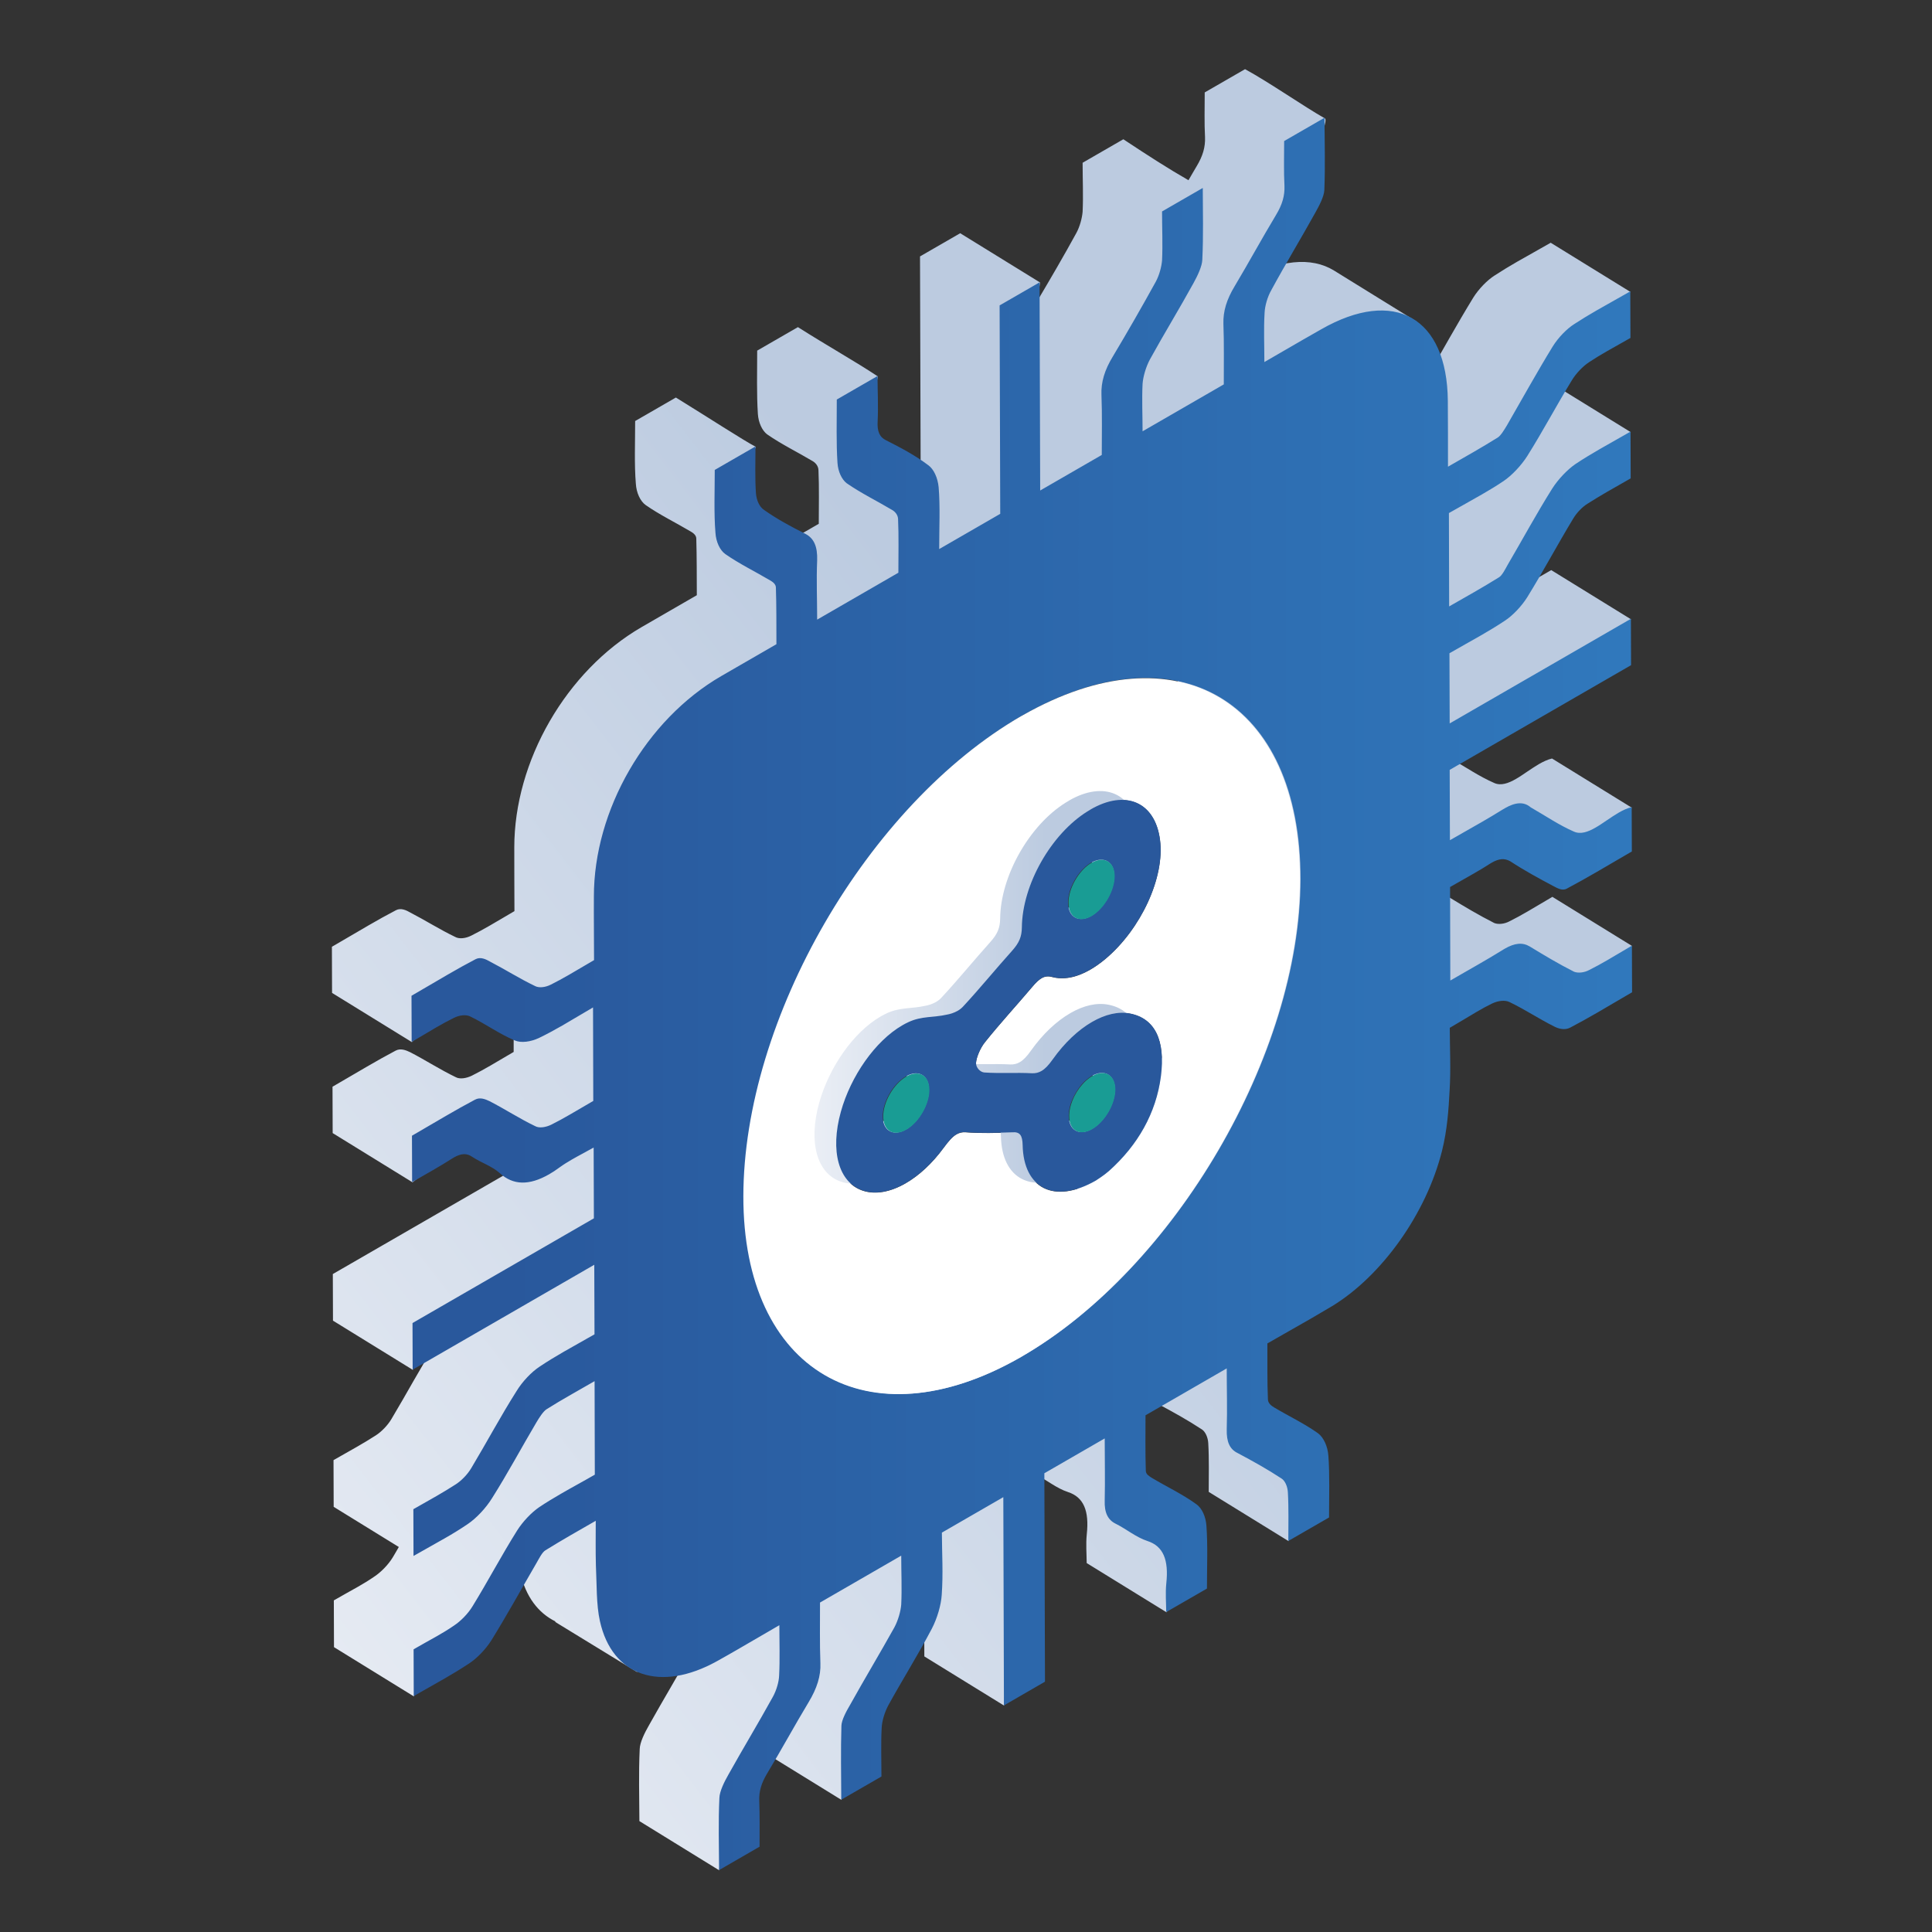
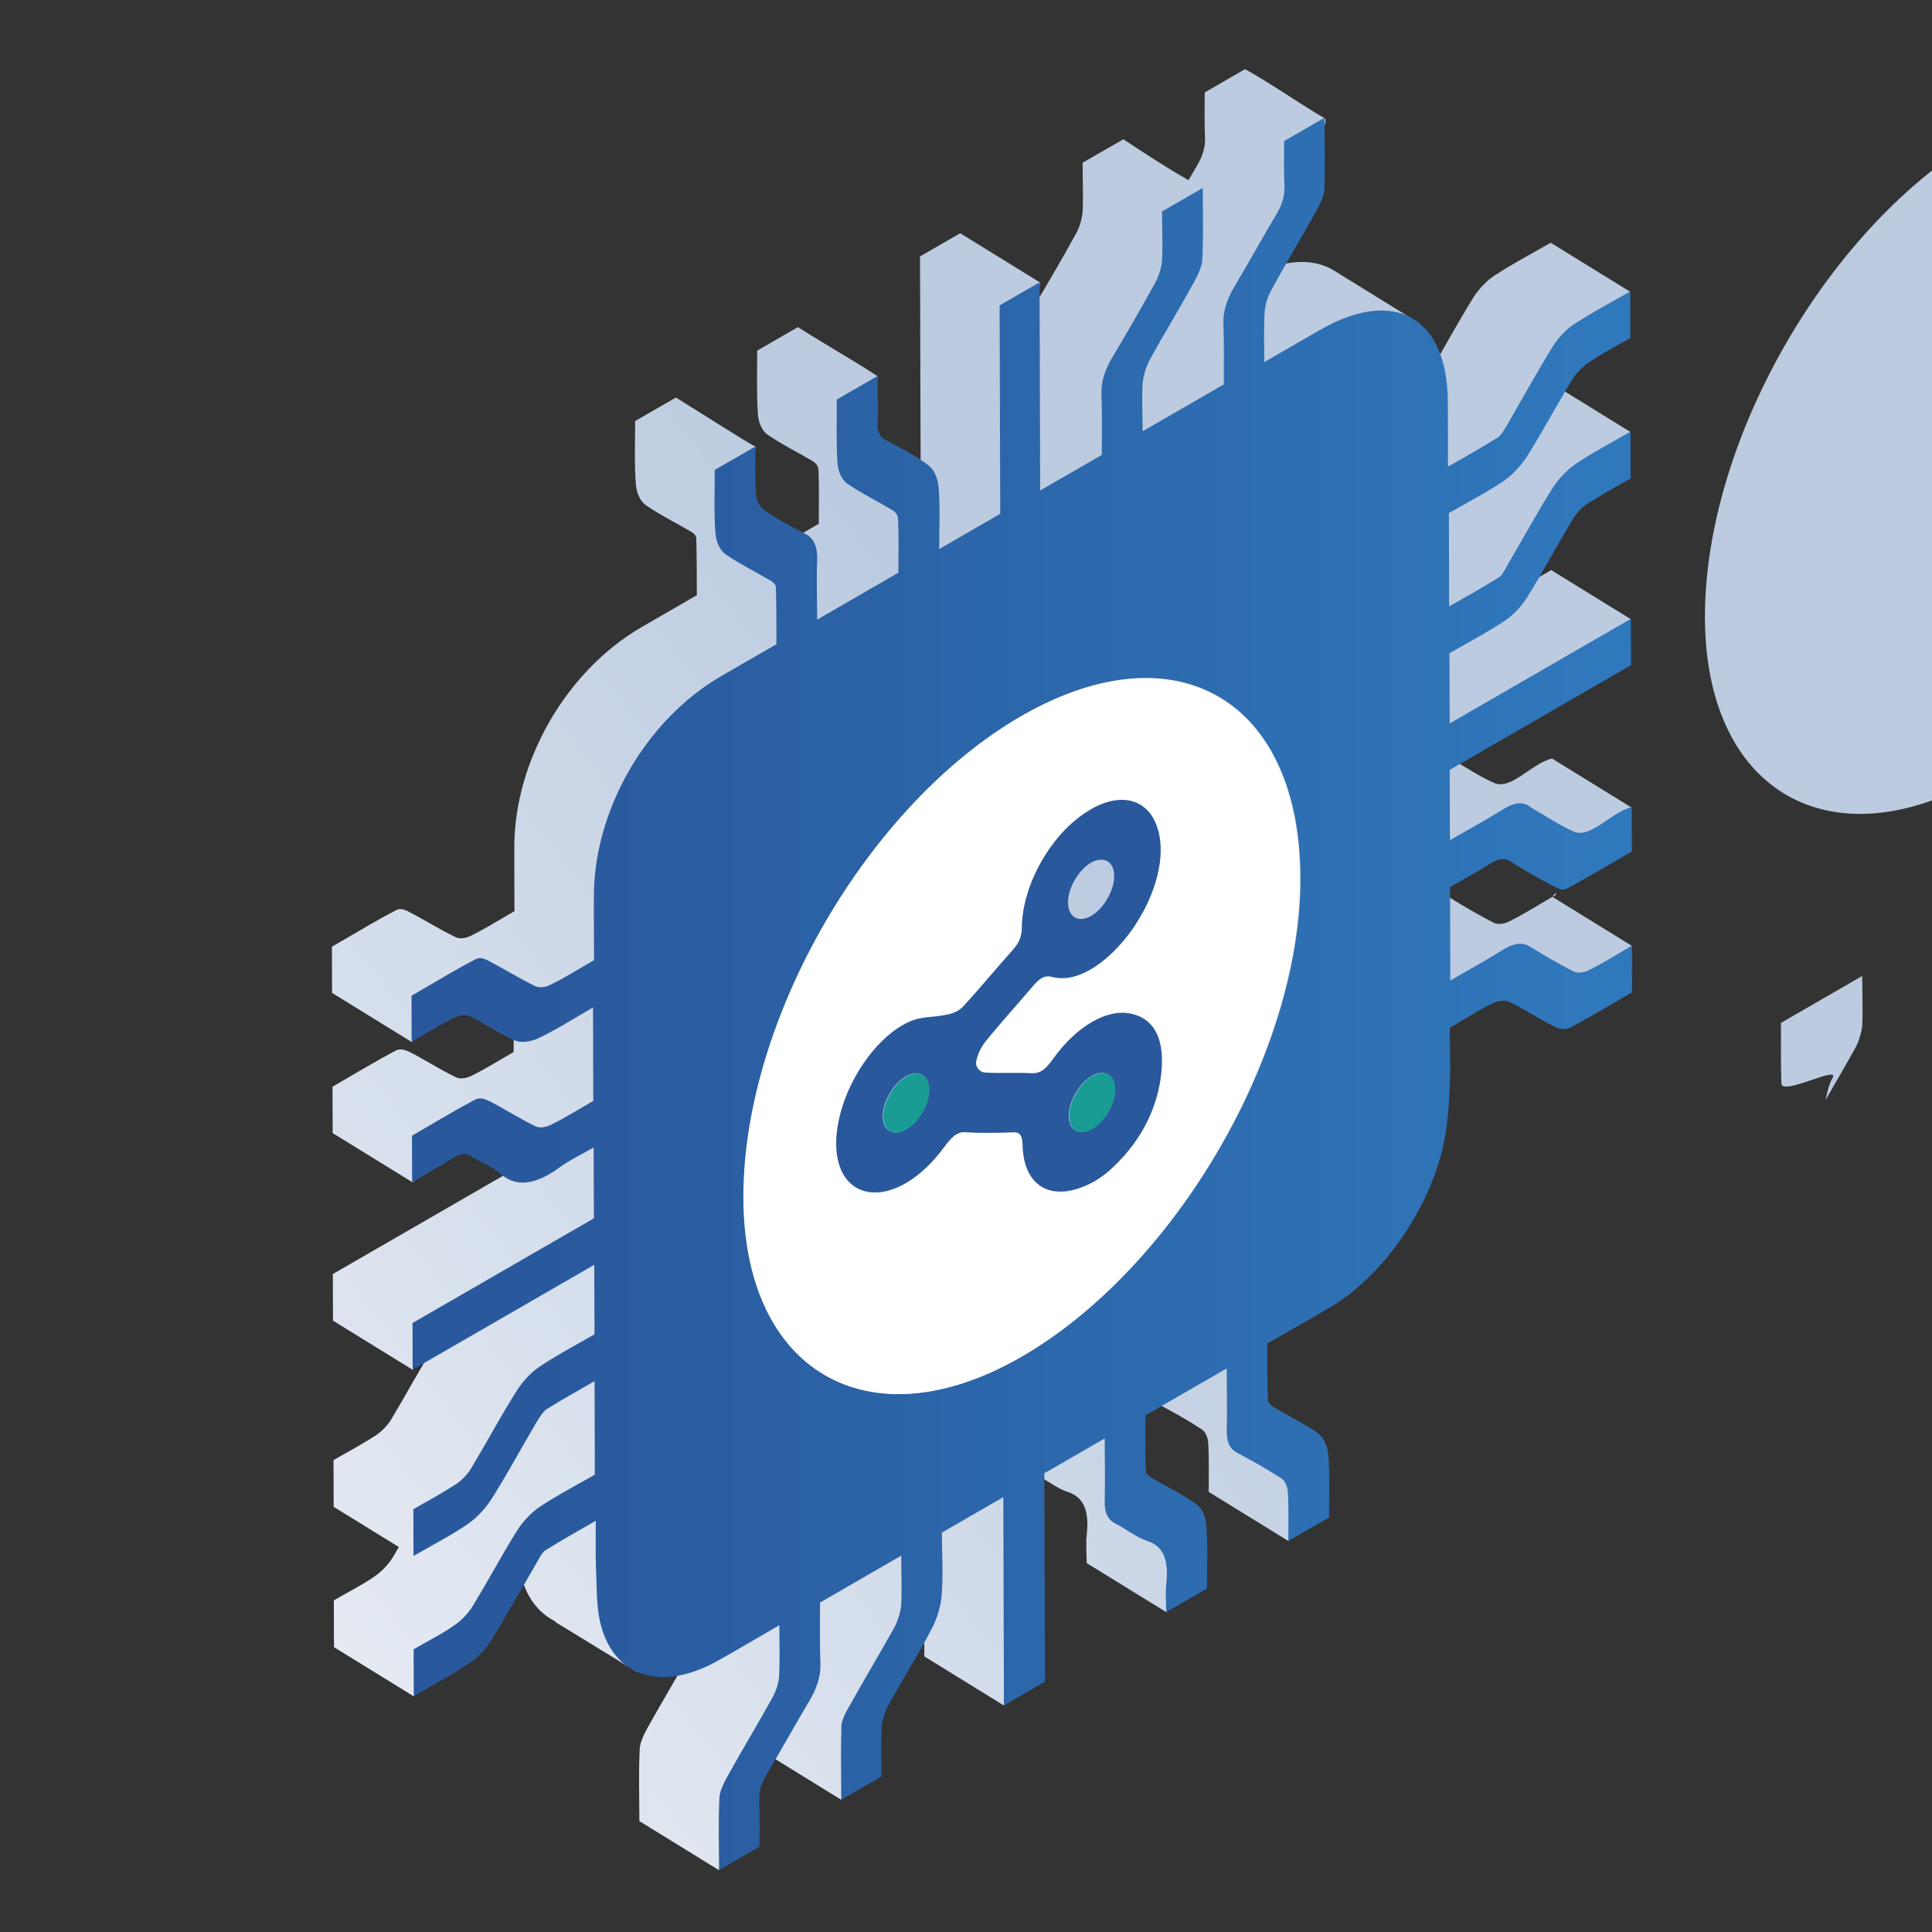
<svg xmlns="http://www.w3.org/2000/svg" id="Layer_1" data-name="Layer 1" viewBox="0 0 250 250">
  <rect x="0" y="0" width="250" height="250" fill="#333333" stroke="none" />
  <defs>
    <style>      .cls-1 {        fill: url(#linear-gradient);      }      .cls-1, .cls-2, .cls-3, .cls-4, .cls-5, .cls-6 {        stroke-width: 0px;      }      .cls-2 {        fill: url(#linear-gradient-2);      }      .cls-3 {        fill: url(#linear-gradient-3);      }      .cls-4 {        fill: #29589c;      }      .cls-5 {        fill: #199c94;      }      .cls-6 {        fill: #fff;      }    </style>
    <linearGradient id="linear-gradient" x1="-35.93" y1="250.83" x2="170.23" y2="91.59" gradientUnits="userSpaceOnUse">
      <stop offset=".26" stop-color="#eaeef5" />
      <stop offset=".88" stop-color="#bccbe0" />
    </linearGradient>
    <linearGradient id="linear-gradient-2" x1="226.9" y1="128.67" x2="65.64" y2="128.67" gradientUnits="userSpaceOnUse">
      <stop offset="0" stop-color="#317cc0" />
      <stop offset="1" stop-color="#29589c" />
    </linearGradient>
    <linearGradient id="linear-gradient-3" x1="105.41" y1="127.78" x2="147.54" y2="127.78" gradientUnits="userSpaceOnUse">
      <stop offset="0" stop-color="#eaeef5" />
      <stop offset=".71" stop-color="#bccbe0" />
    </linearGradient>
  </defs>
  <g>
-     <path class="cls-1" d="m200.85,116.07c-1.09.63-2.15,1.28-3.19,1.88-.78.45-1.55.88-2.32,1.26-.68.37-1.48.43-1.98.23-1.96-.99-3.85-2.12-5.72-3.26-.93-.56-1.95-.47-3.26.29-.03.02-.07.04-.1.06-1.14.71-2.28,1.38-3.43,2.04-1.15.67-2.32,1.32-3.5,2.01l-.03-12.1c1.09-.63,2.14-1.21,3.16-1.8.68-.39,1.35-.79,2.01-1.22.07-.04.13-.08.2-.12.97-.56,1.69-.6,2.42-.19,1.8,1.18.58,5,2.47,6,.5.26,4.25-2.15,4.84-2.46,1.28-.68,11.13,2.51,12.41,1.77,1.54-.89,4.82-5.07,6.33-5.94l-10.33-6.37c-.55.13-1.11.39-1.67.71-.5.29-1,.63-1.51.97-.5.34-.99.68-1.48.96-1,.58-1.96.91-2.81.53-1.93-.84-3.69-2.05-5.51-3.09l-.11-.07c-.87-.74-1.97-.65-3.33.14-.09.05-.19.11-.29.17-.9.56-1.79,1.09-2.7,1.61-1.35.78-2.71,1.54-4.12,2.35l11.25-7.62,22.51-14.67-10.33-6.37-23.45,13.54-.03-9.08c1.36-.79,2.7-1.52,4.02-2.28,1.06-.61,2.11-1.24,3.16-1.94.98-.64.97,6.21,2.32,5.84,6.6-1.82,11.48-8.93,12.33-9.42,1.02-.59,10.9-13.91,11.94-14.51l-9.53-5.88c3.62-5.03,8.77-11.84,9.5-12.26l-10.33-6.37c-1.47.85-2.9,1.63-4.31,2.44-.99.57-1.97,1.16-2.95,1.8-.95.6-2.06,1.74-2.77,2.88-2.06,3.36-3.96,6.81-5.93,10.22-.34.56-.79,1.32-1.18,1.57-1.05.66-2.12,1.29-3.19,1.91-1.07.62-2.16,1.23-3.26,1.87,0-3.03,0-5.78-.02-8.53,0-.77-.06-1.5-.13-2.2l3.81,1.99,2.57-3.75-10.69-6.61h0c-2.91-1.78-7.07-1.46-11.95,1.33-.8.45,5.14-7.94,7.02-11.33.5-.89,4.46-9.28,3.76-9.68-2.72-1.54-7.19-4.66-10.33-6.37l-5.22,3.01c0,2.03-.06,3.98.04,5.78.05,1.28-.27,2.43-1.1,3.8-.36.59-.69,1.19-1.04,1.78-2.65-1.52-5.24-3.19-8.43-5.3l-5.27,3.04c0,2.22.1,4.23,0,6.35-.07.82-.36,1.91-.81,2.74-1.62,2.96-3.32,5.87-5.04,8.77l.34-2.37-10.33-6.37-5.2,3,.08,26.97s-7.76-.96-7.97-3.45c-.12-1.21,2.34-6.65,2.42-8-2.92-1.94-6.44-3.9-10.33-6.37l-5.27,3.04c0,2.84-.08,5.61.09,8.2.07,1.11.55,2.14,1.19,2.63,1.89,1.31,3.94,2.3,5.9,3.47.36.21.73.62.75,1.16.1,2.24.04,4.6.04,6.95l-6.76,3.9s-3.86-2.92-3.75-5.49c.06-1.81-.42-2.9-1.56-3.46-1.84-.92,3.98-3.99,3.91-4.92-1.42-.72-6.43-3.97-10.33-6.37l-5.27,3.04c0,2.79-.12,5.58.09,8.12.07,1.16.57,2.26,1.28,2.76,1.82,1.27,3.85,2.25,5.79,3.4.32.18.73.47.75.9.07,2.39.06,4.85.07,7.36l-7.15,4.13c-9.74,5.65-16.48,17.33-16.47,28.53-.01,2.7.02,5.4.02,8.22-1.13.65-2.2,1.31-3.26,1.91-.79.45-1.56.88-2.33,1.26-.73.37-1.57.46-2.09.16-1.98-.95-3.83-2.13-5.78-3.14-.52-.3-1.23-.65-1.87-.31-1.19.62-2.37,1.28-3.56,1.97-1.58.91-3.16,1.86-4.73,2.76l.02,5.97,10.33,6.37,5.69-5.66,4.47.1,3.01,2.08v4.75c-1.01.59-2.01,1.19-2.98,1.75-.81.47-1.61.91-2.41,1.31-.7.35-1.59.5-2.11.2-2-.96-3.87-2.18-5.88-3.22-.55-.26-1.25-.56-1.91-.2-1.24.66-2.48,1.35-3.71,2.07-1.48.86-2.96,1.73-4.44,2.59l.02,6,10.33,6.37,6.55-5.1,6.61,1.67v1.75s-23.47,13.55-23.47,13.55l.02,6.03,10.33,6.37,3.27-5.37,2.64-1.26c-1,.7-2.09,1.85-2.82,3.03-2.06,3.25-3.87,6.65-5.86,9.97-.5.84-1.29,1.63-1.99,2.09-.84.54-1.67,1.04-2.51,1.52-1,.58-2,1.13-2.99,1.7l.02,6.05s0,0,.01,0l8.42,5.19c-.26.44-.5.88-.77,1.32-.61,1.01-1.56,1.95-2.4,2.51-.71.49-1.42.92-2.14,1.33-1.03.59-2.06,1.14-3.1,1.75l.02,6.05,10.33,6.37,3.2-5.24,10.25-12.33.06-.1c.06.56.14,1.1.26,1.62.7,3.16,2.35,5.27,4.55,6.35l-.02.07,10.59,6.48,5.63-9.29-1.7-.66c1.38-.8,2.75-1.61,4.17-2.43,0,2.32.08,4.39-.03,6.49-.02.8-.34,1.92-.81,2.77-1.86,3.37-3.85,6.66-5.75,10.06-.54.94-1.15,2.18-1.17,3.03-.15,3.17-.05,6.17-.04,9.32l10.33,6.37c0-2.06,3.28-5.2,3.21-7.12-.04-.91,1.3-6.13,2.28-9.08,0,.24,0,.48,0,.72l10.33,6.37c0-2.16,6.58-13.17,6.69-15.29.04-.86.38-2.02.88-2.94,1.81-3.29.11-12.45,1.87-15.79.7-1.35-6.86,2.45-6.77,1.15.2-2.78.03-5.4.02-8.06l7.95-4.59.08,26.95,10.33,6.37,1.49-32.83,1.23-8.09c0,2.74.06,5.35,0,8.02-.06,1.6.42,2.53,1.42,3.02,1.41.7,2.62,1.75,4.12,2.24,2.03.66,2.76,2.43,2.43,5.47-.13,1.3-.02,2.49-.01,3.72l10.33,6.37c1.73-2.36,2.47-7.88,1.45-9.72-.56-1.01-7.16-10.09-7.87-10.6-1.8-1.31,2.63-4.82.72-5.96-.32-.21-7.26,2.1-7.28,1.65-.07-2.39-.04-4.84-.04-7.21l10.51-6.07c0,2.74.08,5.26,0,7.89-.04,1.62.39,2.57,1.4,3.06,1.94,1.03,3.85,2.09,5.69,3.3.45.29.78,1.04.82,1.77.12,2.05.06,4.23.06,6.31l10.33,6.37c4.38-11.42-4.97-14.9-5.15-17.43-.09-1.17-.6-2.32-1.33-2.87-1.78-1.27-.07-4.33-1.96-5.46-.36-.21-4.51,1.59-4.54,1.09-.1-2.3-.06-4.72-.07-7.25,1.94-1.12,3.8-2.16,5.64-3.22.92-.53,1.83-1.07,2.74-1.61,6.4-3.9,12.18-11.94,14.22-20.1.67-2.69.85-5.3.98-7.8.17-2.77.03-5.37.02-8.11,1.25-.72,2.41-1.44,3.52-2.09.67-.39,1.32-.74,1.97-1.06.77-.37,1.68-.47,2.25-.18,1.98.95-1.06,4.68.89,5.66.57.3,6.23-1.99,6.94-2.35,1.15-.6,10.28,3.35,11.42,2.69,1.52-.88,5.38-6.04,6.91-6.92l-10.33-6.37Zm-134.69,68.69l.47-.57v.3c-.16.09-.31.18-.47.27Zm40.13,16.55c-.07.87-.4,2.04-.88,2.94-1.26,2.28-2.57,4.52-3.87,6.77.23-1.15.5-2.17.9-2.83,1.06-1.76-6.55,2.36-6.62.7-.1-2.58-.04-5.23-.05-7.84l10.51-6.07c0,2.19.1,4.2,0,6.33Zm15.6-32.13c-.08.05-.17.1-.25.14-19.59,11.15-35.74,1.72-35.71-20.9.03-22.97,16.09-50.68,35.99-62.17l.17-.1c19.91-11.34,35.9-1.89,35.87,21.25-.03,22.6-16.25,50.33-36.07,61.77Zm55.28-109.1c1.46-.84,2.89-1.61,4.3-2.43.94-.54,4.76,5.58,5.69,4.97-.78,1.37-1.56,2.75-2.36,4.1-.34.61-.75,1.42-1.13,1.65-1.09.68-2.17,1.32-3.25,1.94-1.08.62-2.15,1.23-3.22,1.85l-.03-12.08Z" />
+     <path class="cls-1" d="m200.85,116.07c-1.09.63-2.15,1.28-3.19,1.88-.78.45-1.55.88-2.32,1.26-.68.37-1.48.43-1.98.23-1.96-.99-3.85-2.12-5.72-3.26-.93-.56-1.95-.47-3.26.29-.03.02-.07.04-.1.06-1.14.71-2.28,1.38-3.43,2.04-1.15.67-2.32,1.32-3.5,2.01l-.03-12.1c1.09-.63,2.14-1.21,3.16-1.8.68-.39,1.35-.79,2.01-1.22.07-.04.13-.08.2-.12.97-.56,1.69-.6,2.42-.19,1.8,1.18.58,5,2.47,6,.5.26,4.25-2.15,4.84-2.46,1.28-.68,11.13,2.51,12.41,1.77,1.54-.89,4.82-5.07,6.33-5.94l-10.33-6.37c-.55.13-1.11.39-1.67.71-.5.29-1,.63-1.51.97-.5.34-.99.68-1.48.96-1,.58-1.96.91-2.81.53-1.93-.84-3.69-2.05-5.51-3.09l-.11-.07c-.87-.74-1.97-.65-3.33.14-.09.05-.19.11-.29.17-.9.56-1.79,1.09-2.7,1.61-1.35.78-2.71,1.54-4.12,2.35l11.25-7.62,22.51-14.67-10.33-6.37-23.45,13.54-.03-9.08c1.36-.79,2.7-1.52,4.02-2.28,1.06-.61,2.11-1.24,3.16-1.94.98-.64.97,6.21,2.32,5.84,6.6-1.82,11.48-8.93,12.33-9.42,1.02-.59,10.9-13.91,11.94-14.51l-9.53-5.88c3.62-5.03,8.77-11.84,9.5-12.26l-10.33-6.37c-1.47.85-2.9,1.63-4.31,2.44-.99.57-1.97,1.16-2.95,1.8-.95.6-2.06,1.74-2.77,2.88-2.06,3.36-3.96,6.81-5.93,10.22-.34.56-.79,1.32-1.18,1.57-1.05.66-2.12,1.29-3.19,1.91-1.07.62-2.16,1.23-3.26,1.87,0-3.03,0-5.78-.02-8.53,0-.77-.06-1.5-.13-2.2l3.81,1.99,2.57-3.75-10.69-6.61h0c-2.91-1.78-7.07-1.46-11.95,1.33-.8.45,5.14-7.94,7.02-11.33.5-.89,4.46-9.28,3.76-9.68-2.72-1.54-7.19-4.66-10.33-6.37l-5.22,3.01c0,2.03-.06,3.98.04,5.78.05,1.28-.27,2.43-1.1,3.8-.36.59-.69,1.19-1.04,1.78-2.65-1.52-5.24-3.19-8.43-5.3l-5.27,3.04c0,2.22.1,4.23,0,6.35-.07.82-.36,1.91-.81,2.74-1.62,2.96-3.32,5.87-5.04,8.77l.34-2.37-10.33-6.37-5.2,3,.08,26.97s-7.76-.96-7.97-3.45c-.12-1.21,2.34-6.65,2.42-8-2.92-1.94-6.44-3.9-10.33-6.37l-5.27,3.04c0,2.84-.08,5.61.09,8.2.07,1.11.55,2.14,1.19,2.63,1.89,1.31,3.94,2.3,5.9,3.47.36.21.73.62.75,1.16.1,2.24.04,4.6.04,6.95l-6.76,3.9s-3.86-2.92-3.75-5.49c.06-1.81-.42-2.9-1.56-3.46-1.84-.92,3.98-3.99,3.91-4.92-1.42-.72-6.43-3.97-10.33-6.37l-5.27,3.04c0,2.79-.12,5.58.09,8.12.07,1.16.57,2.26,1.28,2.76,1.82,1.27,3.85,2.25,5.79,3.4.32.18.73.47.75.9.07,2.39.06,4.85.07,7.36l-7.15,4.13c-9.74,5.65-16.48,17.33-16.47,28.53-.01,2.7.02,5.4.02,8.22-1.13.65-2.2,1.31-3.26,1.91-.79.45-1.56.88-2.33,1.26-.73.37-1.57.46-2.09.16-1.98-.95-3.83-2.13-5.78-3.14-.52-.3-1.23-.65-1.87-.31-1.19.62-2.37,1.28-3.56,1.97-1.58.91-3.16,1.86-4.73,2.76l.02,5.97,10.33,6.37,5.69-5.66,4.47.1,3.01,2.08v4.75c-1.01.59-2.01,1.19-2.98,1.75-.81.47-1.61.91-2.41,1.31-.7.35-1.59.5-2.11.2-2-.96-3.87-2.18-5.88-3.22-.55-.26-1.25-.56-1.91-.2-1.24.66-2.48,1.35-3.71,2.07-1.48.86-2.96,1.73-4.44,2.59l.02,6,10.33,6.37,6.55-5.1,6.61,1.67v1.75s-23.47,13.55-23.47,13.55l.02,6.03,10.33,6.37,3.27-5.37,2.64-1.26c-1,.7-2.09,1.85-2.82,3.03-2.06,3.25-3.87,6.65-5.86,9.97-.5.84-1.29,1.63-1.99,2.09-.84.54-1.67,1.04-2.51,1.52-1,.58-2,1.13-2.99,1.7l.02,6.05s0,0,.01,0l8.42,5.19c-.26.44-.5.88-.77,1.32-.61,1.01-1.56,1.95-2.4,2.51-.71.49-1.42.92-2.14,1.33-1.03.59-2.06,1.14-3.1,1.75l.02,6.05,10.33,6.37,3.2-5.24,10.25-12.33.06-.1c.06.56.14,1.1.26,1.62.7,3.16,2.35,5.27,4.55,6.35l-.02.07,10.59,6.48,5.63-9.29-1.7-.66c1.38-.8,2.75-1.61,4.17-2.43,0,2.32.08,4.39-.03,6.49-.02.8-.34,1.92-.81,2.77-1.86,3.37-3.85,6.66-5.75,10.06-.54.94-1.15,2.18-1.17,3.03-.15,3.17-.05,6.17-.04,9.32l10.33,6.37c0-2.06,3.28-5.2,3.21-7.12-.04-.91,1.3-6.13,2.28-9.08,0,.24,0,.48,0,.72l10.33,6.37c0-2.16,6.58-13.17,6.69-15.29.04-.86.38-2.02.88-2.94,1.81-3.29.11-12.45,1.87-15.79.7-1.35-6.86,2.45-6.77,1.15.2-2.78.03-5.4.02-8.06l7.95-4.59.08,26.95,10.33,6.37,1.49-32.83,1.23-8.09c0,2.74.06,5.35,0,8.02-.06,1.6.42,2.53,1.42,3.02,1.41.7,2.62,1.75,4.12,2.24,2.03.66,2.76,2.43,2.43,5.47-.13,1.3-.02,2.49-.01,3.72l10.33,6.37c1.73-2.36,2.47-7.88,1.45-9.72-.56-1.01-7.16-10.09-7.87-10.6-1.8-1.31,2.63-4.82.72-5.96-.32-.21-7.26,2.1-7.28,1.65-.07-2.39-.04-4.84-.04-7.21l10.51-6.07c0,2.74.08,5.26,0,7.89-.04,1.62.39,2.57,1.4,3.06,1.94,1.03,3.85,2.09,5.69,3.3.45.29.78,1.04.82,1.77.12,2.05.06,4.23.06,6.31l10.33,6.37c4.38-11.42-4.97-14.9-5.15-17.43-.09-1.17-.6-2.32-1.33-2.87-1.78-1.27-.07-4.33-1.96-5.46-.36-.21-4.51,1.59-4.54,1.09-.1-2.3-.06-4.72-.07-7.25,1.94-1.12,3.8-2.16,5.64-3.22.92-.53,1.83-1.07,2.74-1.61,6.4-3.9,12.18-11.94,14.22-20.1.67-2.69.85-5.3.98-7.8.17-2.77.03-5.37.02-8.11,1.25-.72,2.41-1.44,3.52-2.09.67-.39,1.32-.74,1.97-1.06.77-.37,1.68-.47,2.25-.18,1.98.95-1.06,4.68.89,5.66.57.3,6.23-1.99,6.94-2.35,1.15-.6,10.28,3.35,11.42,2.69,1.52-.88,5.38-6.04,6.91-6.92l-10.33-6.37Zl.47-.57v.3c-.16.09-.31.18-.47.27Zm40.13,16.55c-.07.87-.4,2.04-.88,2.94-1.26,2.28-2.57,4.52-3.87,6.77.23-1.15.5-2.17.9-2.83,1.06-1.76-6.55,2.36-6.62.7-.1-2.58-.04-5.23-.05-7.84l10.51-6.07c0,2.19.1,4.2,0,6.33Zm15.6-32.13c-.08.05-.17.1-.25.14-19.59,11.15-35.74,1.72-35.71-20.9.03-22.97,16.09-50.68,35.99-62.17l.17-.1c19.91-11.34,35.9-1.89,35.87,21.25-.03,22.6-16.25,50.33-36.07,61.77Zm55.28-109.1c1.46-.84,2.89-1.61,4.3-2.43.94-.54,4.76,5.58,5.69,4.97-.78,1.37-1.56,2.75-2.36,4.1-.34.61-.75,1.42-1.13,1.65-1.09.68-2.17,1.32-3.25,1.94-1.08.62-2.15,1.23-3.22,1.85l-.03-12.08Z" />
    <path class="cls-2" d="m132.22,175.55c-.08.05-.17.1-.25.14-19.59,11.15-35.74,1.72-35.71-20.9.03-22.97,16.09-50.68,35.99-62.17.06-.03.11-.06.17-.1,19.91-11.34,35.9-1.89,35.87,21.25-.03,22.6-16.25,50.33-36.07,61.77m2.33-139.02l-5.2,3,.08,26.97-7.9,4.56c0-2.76.14-5.52-.07-8.01-.12-1.21-.62-2.33-1.35-2.85-1.69-1.27-3.55-2.26-5.44-3.21-.84-.4-1.19-1.14-1.1-2.5.09-1.96-.01-3.86-.02-5.82l-5.27,3.04c0,2.84-.08,5.61.09,8.2.07,1.11.55,2.14,1.19,2.63,1.89,1.31,3.94,2.3,5.9,3.47.36.21.73.62.75,1.16.1,2.24.04,4.6.04,6.95l-10.51,6.07c0-2.63-.11-5.09,0-7.66.06-1.81-.42-2.89-1.56-3.46-1.84-.92-3.67-1.91-5.33-3.09-.57-.38-.96-1.22-1.03-2.15-.14-1.96-.06-4.07-.06-6.05l-5.27,3.04c0,2.79-.12,5.58.09,8.13.07,1.16.57,2.26,1.28,2.76,1.82,1.27,3.85,2.25,5.79,3.4.32.18.73.47.75.9.08,2.39.06,4.85.07,7.36l-7.15,4.13c-9.74,5.65-16.48,17.33-16.47,28.53-.02,2.7.02,5.4.02,8.22-1.13.65-2.21,1.31-3.26,1.91-.79.45-1.56.88-2.33,1.26-.73.37-1.57.46-2.09.16-1.98-.95-3.83-2.13-5.78-3.14-.52-.3-1.23-.65-1.87-.31-1.19.62-2.37,1.28-3.56,1.97-1.58.91-3.16,1.86-4.73,2.76l.02,5.97c1.06-.61,2.11-1.25,3.14-1.85.77-.45,1.54-.87,2.31-1.25.73-.37,1.57-.46,2.11-.2,1.98.95,3.76,2.27,5.78,3.11.82.36,2.07.19,3.16-.33,1-.48,2-1.03,3-1.6,1.33-.77,2.66-1.58,3.97-2.34l.03,12.1c-1.03.59-2.02,1.19-3,1.75-.81.47-1.61.91-2.41,1.31-.7.35-1.59.5-2.11.2-2-.96-3.87-2.18-5.88-3.22-.55-.26-1.25-.56-1.91-.2-1.24.66-2.48,1.35-3.71,2.07-1.48.86-2.96,1.73-4.44,2.59l.02,6c.91-.52,1.79-1.02,2.65-1.52s1.71-1,2.55-1.54c.06-.04.12-.07.18-.11,1-.58,1.72-.57,2.39-.1,1.16.77,2.55,1.19,3.58,2.12,1.72,1.56,3.78,1.63,6.38.14.44-.25.89-.55,1.35-.89.52-.38,1.05-.7,1.58-1.01.93-.54,1.87-1.01,2.83-1.56l.03,9.16-23.47,13.55.02,6.03,23.5-13.57.03,9c-1.34.77-2.66,1.5-3.97,2.25-1.05.61-2.09,1.23-3.13,1.93-1.04.68-2.22,1.91-2.99,3.17-2.06,3.25-3.87,6.65-5.86,9.97-.5.84-1.29,1.63-2,2.09-.84.54-1.67,1.04-2.5,1.52-1,.58-2,1.13-2.99,1.7l.02,6.05c1.39-.8,2.74-1.53,4.07-2.3,1-.57,1.98-1.17,2.95-1.83,1.11-.75,2.34-2.05,3.15-3.36,2.01-3.18,3.8-6.53,5.73-9.79.38-.64.88-1.42,1.31-1.7,1.04-.66,2.08-1.27,3.11-1.86,1.03-.6,2.07-1.18,3.11-1.78l.03,12.1c-1.48.86-2.93,1.63-4.36,2.46-.95.55-1.9,1.12-2.84,1.75-.98.67-2.11,1.84-2.86,3.03-2.01,3.2-3.78,6.57-5.75,9.77-.61,1.01-1.56,1.95-2.4,2.51-.71.49-1.42.92-2.14,1.33-1.03.59-2.06,1.14-3.1,1.75l.02,6.05c1.36-.79,2.7-1.52,4.01-2.28,1.05-.61,2.1-1.24,3.14-1.93,1-.65,2.15-1.82,2.9-3.01,2.01-3.25,3.89-6.66,5.84-10.01.34-.59.72-1.36,1.13-1.62,1.08-.67,2.16-1.31,3.24-1.94s2.18-1.25,3.29-1.89c0,2.14-.03,3.97.02,5.76.12,2.44.04,5.07.52,7.22,1.59,7.18,7.87,9.23,15.14,5.19.89-.49,1.77-1,2.66-1.51,1.78-1.03,3.58-2.09,5.42-3.15,0,2.32.08,4.39-.03,6.5-.02.8-.34,1.92-.81,2.77-1.86,3.37-3.85,6.66-5.75,10.06-.54.94-1.15,2.18-1.17,3.03-.15,3.17-.05,6.17-.04,9.33l5.24-3.03c0-2.06.03-4.02-.04-5.93-.05-1.17.24-2.26,1.04-3.58,1.83-3.04,3.53-6.17,5.36-9.21,1.06-1.76,1.58-3.37,1.51-5.03-.1-2.58-.04-5.23-.05-7.84l10.51-6.07c0,2.19.1,4.2,0,6.33-.07.87-.4,2.04-.88,2.94-1.88,3.38-3.87,6.68-5.75,10.06-.5.84-1.09,1.96-1.11,2.68-.1,3.22-.03,6.37-.02,9.57l5.2-3c0-2.17-.08-4.19.03-6.31.04-.86.38-2.02.88-2.94,1.81-3.29,3.85-6.53,5.61-9.88.7-1.35,1.2-3.07,1.28-4.37.2-2.78.03-5.4.02-8.06l7.95-4.59.08,26.95,5.31-3.07-.08-26.97,7.81-4.51c0,2.74.06,5.35,0,8.02-.06,1.6.42,2.53,1.42,3.02,1.41.7,2.62,1.75,4.12,2.24,2.03.66,2.76,2.43,2.43,5.47-.13,1.3-.02,2.49-.01,3.72l5.27-3.04c0-2.82.12-5.58-.07-8.16-.09-1.15-.57-2.23-1.28-2.74-1.8-1.31-3.85-2.27-5.76-3.41-.32-.21-.77-.44-.8-.9-.08-2.39-.04-4.84-.04-7.21l10.51-6.07c0,2.74.08,5.26,0,7.89-.04,1.62.39,2.57,1.4,3.06,1.94,1.03,3.85,2.09,5.69,3.3.46.29.78,1.04.82,1.77.12,2.05.06,4.23.06,6.31l5.27-3.04c0-2.76.1-5.49-.09-8.02-.09-1.17-.6-2.32-1.33-2.87-1.78-1.27-3.78-2.21-5.67-3.34-.36-.21-.8-.53-.82-1.04-.1-2.3-.06-4.72-.07-7.25,1.94-1.12,3.8-2.16,5.64-3.22.92-.53,1.83-1.07,2.74-1.61,6.4-3.9,12.18-11.94,14.22-20.1.67-2.69.85-5.3.98-7.8.17-2.77.03-5.37.02-8.11,1.25-.72,2.41-1.44,3.52-2.09.67-.39,1.32-.75,1.97-1.06.77-.37,1.68-.47,2.25-.18,1.98.95,3.8,2.17,5.76,3.15.57.3,1.37.52,2.07.16,1.15-.6,2.29-1.24,3.44-1.9,1.52-.88,3.05-1.79,4.58-2.68l-.02-6.03c-1.09.63-2.15,1.28-3.19,1.88-.78.45-1.55.88-2.32,1.26-.68.37-1.48.43-1.98.23-1.96-.99-3.85-2.12-5.72-3.26-.93-.56-1.95-.47-3.26.29-.03.02-.07.04-.1.06-1.14.71-2.28,1.38-3.43,2.04-1.15.67-2.32,1.32-3.5,2.01l-.03-12.1c1.09-.63,2.14-1.21,3.16-1.8.68-.39,1.35-.79,2.01-1.22.07-.04.13-.08.2-.12.97-.56,1.69-.6,2.42-.19,1.8,1.18,3.69,2.21,5.58,3.21.5.26,1.14.65,1.73.33,1.28-.68,2.56-1.4,3.84-2.14,1.54-.89,3.07-1.79,4.58-2.67l-.02-5.74c-.55.13-1.11.39-1.67.71-.5.29-1,.63-1.51.97-.5.34-.99.68-1.48.96-1,.58-1.96.91-2.81.53-1.93-.84-3.69-2.05-5.51-3.09l-.11-.07c-.87-.74-1.97-.65-3.33.14-.09.05-.19.11-.29.17-.9.56-1.79,1.09-2.69,1.61-1.35.78-2.71,1.54-4.12,2.35l-.03-9.1,23.47-13.55-.02-6-23.45,13.54-.03-9.08c1.36-.79,2.7-1.52,4.02-2.28,1.06-.61,2.11-1.24,3.16-1.94.98-.64,2.13-1.83,2.88-3.02,2.06-3.33,3.91-6.81,5.95-10.18.45-.76,1.2-1.53,1.84-1.92.84-.54,1.68-1.04,2.52-1.53,1.02-.59,2.04-1.16,3.08-1.76l-.02-6.05c-1.36.79-2.7,1.52-4.01,2.28-1.05.61-2.09,1.23-3.12,1.92-1.04.71-2.25,1.98-3.02,3.2-2.01,3.2-3.82,6.55-5.72,9.79-.34.61-.75,1.42-1.13,1.65-1.09.68-2.17,1.32-3.25,1.94-1.08.62-2.15,1.23-3.22,1.84l-.03-12.08c1.46-.84,2.89-1.61,4.3-2.43.94-.54,1.88-1.11,2.8-1.73,1.04-.71,2.25-1.98,3.04-3.22,2.01-3.2,3.78-6.55,5.75-9.77.54-.91,1.47-1.87,2.24-2.37.77-.51,1.53-.97,2.3-1.41,1.02-.59,2.04-1.14,3.06-1.73l-.02-6.03c-1.47.85-2.9,1.63-4.31,2.44-.99.57-1.97,1.16-2.95,1.8-.95.6-2.06,1.74-2.77,2.88-2.06,3.36-3.96,6.81-5.93,10.22-.34.56-.79,1.32-1.18,1.57-1.06.66-2.12,1.29-3.19,1.91-1.07.62-2.16,1.23-3.26,1.87,0-3.03,0-5.78-.02-8.53-.1-10.81-6.91-14.67-16.4-9.24-.8.45-1.59.91-2.4,1.37-1.61.93-3.24,1.88-4.94,2.86,0-2.24-.1-4.25.03-6.39.04-.86.36-2.04.88-2.94,1.83-3.38,3.85-6.69,5.72-10.07.5-.89,1.09-2.04,1.13-2.85.13-3.21.03-6.29.02-9.36l-5.22,3.01c0,2.03-.06,3.98.04,5.78.05,1.28-.27,2.43-1.1,3.8-1.83,3.04-3.53,6.17-5.34,9.2-1.04,1.72-1.51,3.25-1.46,4.87.1,2.58.04,5.23.05,7.84l-10.51,6.07c0-2.11-.1-4.1,0-6.14.07-.95.43-2.18.95-3.16,1.81-3.29,3.8-6.53,5.63-9.86.54-.97,1.13-2.22,1.15-3.04.15-3.14.07-6.18.06-9.29l-5.27,3.04c0,2.22.1,4.23,0,6.35-.07.82-.36,1.91-.81,2.74-1.79,3.25-3.64,6.47-5.54,9.65-1.09,1.78-1.56,3.36-1.49,5.01.1,2.58.04,5.23.04,7.76l-7.97,4.6-.08-27" />
    <path class="cls-6" d="m140.02,140.28c-.55.62-1.02,1.38-1.32,2.16.31-.78.77-1.54,1.32-2.16m1.25-1.05s.05-.03.08-.05c-.03.01-.05.03-.08.05m-27.03,5.26c.03,1.84,1.37,2.6,2.98,1.67.01,0,.03-.01.04-.02-.01,0-.03.02-.04.02-1.61.93-2.96.17-2.98-1.67m5.97-3.57c0,.06,0,.11,0,.17-.02,1.79-1.29,4-2.8,4.96,1.51-.96,2.78-3.16,2.8-4.96,0-.06,0-.12,0-.17m-2.99-1.63s.08-.04.12-.07c-.04.02-.08.04-.12.07m22.07-25.74c-.6.92-1,2-1.06,2.97.06-.97.46-2.05,1.06-2.97m1.92-1.93l.04-.02-.04.02m-17.28,19.18c.25-.14.48-.32.68-.53,2.18-2.33,4.24-4.88,6.39-7.27.91-1.02,1.22-1.78,1.24-2.99.05-5.54,3.81-12.1,8.48-15.01.13-.08.27-.16.4-.24,4.53-2.61,8.35-.97,8.98,3.94.63,4.84-2.47,11.54-7.07,15.4-.67.56-1.33,1.02-1.97,1.39-1.79,1.03-3.45,1.33-4.96.93-.49-.13-.91-.08-1.33.17-.37.22-.75.58-1.19,1.11-2.04,2.41-4.15,4.69-6.14,7.18-.57.69-1.11,1.95-1.15,2.68-.02.61.55,1.2,1.07,1.24,2.02.14,4.14-.01,6.16.1.45.01.85-.07,1.23-.29.46-.27.92-.74,1.45-1.49,1.55-2.17,3.32-3.83,5.1-4.86,1.71-.99,3.43-1.39,4.93-1.09,3.21.63,4.58,3.44,3.98,8.13-.62,4.75-2.98,8.9-6.72,12.24-.7.62-1.48,1.09-1.7,1.24-5.4,3.09-9.37.99-9.47-4.59-.03-1.26-.35-1.73-1.35-1.65-2.02.07-4.07.13-6.03-.02-.43-.03-.8.06-1.16.26-.56.32-1.06.92-1.66,1.73-1.5,2.06-3.22,3.63-4.93,4.61-1.97,1.14-3.93,1.5-5.56.95-3.12-1.05-4.24-5.1-2.83-10.2,1.27-4.59,4.43-9.14,7.96-11.18.28-.16.55-.3.83-.43,1.66-.77,3.23-.56,4.89-.94.43-.08.96-.23,1.43-.5m8.27-38.18c-19.9,11.49-35.97,39.2-35.99,62.17-.03,22.62,16.12,32.05,35.71,20.9.08-.05.17-.1.25-.14,19.82-11.44,36.04-39.17,36.07-61.77.03-23.14-15.96-32.59-35.87-21.25-.06.03-.11.06-.17.1" />
-     <path class="cls-3" d="m138.46,138.09s.05-.03.08-.05c1.61-.88,2.93-.05,2.92,1.82-.02,1.86-1.35,4.15-2.99,5.09-1.63.94-2.98.18-2.99-1.67,0-.06,0-.12,0-.18.02-.58.16-1.2.4-1.8.31-.78.77-1.54,1.32-2.16.38-.43.81-.79,1.25-1.05m-24.05.06s.08-.04.12-.07c1.56-.83,2.83-.06,2.87,1.7,0,.06,0,.11,0,.17-.02,1.79-1.29,4-2.8,4.96-.05.03-.1.06-.15.09-.01,0-.03.02-.04.02-1.61.93-2.96.17-2.98-1.67-.03-1.9,1.35-4.26,2.98-5.2m23.99-27.67l.04-.02c1.61-.88,2.96-.09,2.94,1.78-.02,1.86-1.33,4.16-2.96,5.13-1.61.93-2.98.2-3.01-1.63,0-.06,0-.12,0-.18s0-.12,0-.18c.06-.97.46-2.05,1.06-2.97.52-.81,1.2-1.51,1.92-1.93m-.08-6.86c-.13.08-.27.16-.4.24-4.68,2.91-8.43,9.47-8.48,15.01-.02,1.21-.34,1.97-1.24,2.99-2.15,2.39-4.22,4.94-6.39,7.27-.2.21-.43.39-.68.53-.47.27-1,.43-1.43.5-1.66.38-3.23.17-4.89.94-.28.13-.56.27-.83.43-3.53,2.04-6.68,6.59-7.96,11.18-1.42,5.1-.29,9.16,2.83,10.2,1.63.55,3.59.19,5.56-.95,1.71-.99,3.42-2.56,4.93-4.61.6-.81,1.1-1.41,1.66-1.73.35-.2.73-.3,1.16-.26,1.96.15,4,.09,6.03.02,1-.08,1.32.39,1.35,1.65.11,5.58,4.07,7.68,9.47,4.59.23-.16,1-.63,1.7-1.24,3.74-3.34,6.1-7.49,6.72-12.24.6-4.68-.77-7.5-3.98-8.13-1.51-.3-3.22.1-4.93,1.09-1.78,1.03-3.56,2.69-5.1,4.86-.53.75-.98,1.22-1.45,1.49-.38.22-.78.31-1.23.29-2.02-.11-4.14.04-6.16-.1-.52-.04-1.09-.62-1.07-1.24.04-.73.59-1.98,1.15-2.68,1.99-2.48,4.1-4.77,6.14-7.18.44-.52.82-.89,1.19-1.11.42-.24.84-.3,1.33-.17,1.51.4,3.17.1,4.96-.93.64-.37,1.3-.83,1.97-1.39,4.6-3.86,7.7-10.56,7.07-15.4-.63-4.91-4.45-6.56-8.98-3.94" />
    <path class="cls-4" d="m141.27,139.23s.05-.03.08-.05c1.61-.88,2.93-.05,2.92,1.82-.02,1.86-1.35,4.15-2.99,5.09-1.63.94-2.98.18-2.99-1.67,0-.06,0-.12,0-.18.02-.58.16-1.2.4-1.8.31-.78.77-1.54,1.32-2.16.38-.43.81-.79,1.25-1.05m-24.05.06s.08-.04.12-.07c1.56-.83,2.83-.06,2.87,1.7,0,.06,0,.11,0,.17-.02,1.79-1.29,4-2.8,4.96-.05.03-.1.06-.15.09-.01,0-.03.02-.04.02-1.61.93-2.96.17-2.98-1.67-.03-1.9,1.35-4.26,2.98-5.2m23.99-27.67l.04-.02c1.61-.88,2.96-.09,2.94,1.78-.02,1.86-1.33,4.16-2.96,5.13-1.61.93-2.98.2-3.01-1.63,0-.06,0-.12,0-.18s0-.12,0-.18c.06-.97.46-2.05,1.06-2.97.52-.81,1.2-1.51,1.92-1.93m-.08-6.86c-.13.08-.27.16-.4.24-4.68,2.91-8.43,9.47-8.48,15.01-.02,1.21-.34,1.97-1.24,2.99-2.15,2.39-4.22,4.94-6.39,7.27-.2.21-.43.39-.68.53-.47.27-1,.43-1.43.5-1.66.38-3.23.17-4.89.94-.28.13-.56.27-.83.43-3.53,2.04-6.68,6.59-7.96,11.18-1.42,5.1-.29,9.16,2.83,10.2,1.63.55,3.59.19,5.56-.95,1.71-.99,3.42-2.56,4.93-4.61.6-.81,1.1-1.41,1.66-1.73.35-.2.73-.3,1.16-.26,1.96.15,4,.09,6.03.02,1-.08,1.32.39,1.35,1.65.11,5.58,4.07,7.68,9.47,4.59.23-.16,1-.63,1.7-1.24,3.74-3.34,6.1-7.49,6.72-12.24.6-4.68-.77-7.5-3.98-8.13-1.51-.3-3.22.1-4.93,1.09-1.78,1.03-3.56,2.69-5.1,4.86-.53.75-.98,1.22-1.45,1.49-.38.22-.78.31-1.23.29-2.02-.11-4.14.04-6.16-.1-.52-.04-1.09-.62-1.07-1.24.04-.73.59-1.98,1.15-2.68,1.99-2.48,4.1-4.77,6.14-7.18.44-.52.82-.89,1.19-1.11.42-.24.84-.3,1.33-.17,1.51.4,3.17.1,4.96-.93.64-.37,1.3-.83,1.97-1.39,4.6-3.86,7.7-10.56,7.07-15.4-.63-4.91-4.45-6.56-8.98-3.94" />
-     <path class="cls-5" d="m141.25,111.64c-.73.42-1.4,1.12-1.92,1.93-.6.92-1,2-1.06,2.97,0,.06,0,.12,0,.18s0,.12,0,.18c.03,1.84,1.39,2.57,3.01,1.63,1.63-.97,2.95-3.27,2.96-5.13s-1.33-2.66-2.94-1.78l-.04.02" />
  </g>
  <path class="cls-5" d="m117.27,139.31c-1.63.94-3.01,3.3-2.98,5.2.03,1.84,1.37,2.6,2.98,1.67.01,0,.03-.01.04-.02.05-.03.1-.06.15-.09,1.51-.96,2.78-3.16,2.8-4.96,0-.06,0-.12,0-.17-.04-1.76-1.31-2.52-2.87-1.7-.04.02-.08.04-.12.07" />
  <path class="cls-5" d="m141.32,139.25c-.44.26-.87.62-1.25,1.05-.55.62-1.02,1.38-1.32,2.16-.24.6-.38,1.22-.4,1.8,0,.06,0,.12,0,.18,0,1.85,1.36,2.61,2.99,1.67,1.63-.94,2.97-3.23,2.99-5.09.02-1.86-1.3-2.7-2.92-1.82-.03.02-.05.03-.08.05" />
</svg>